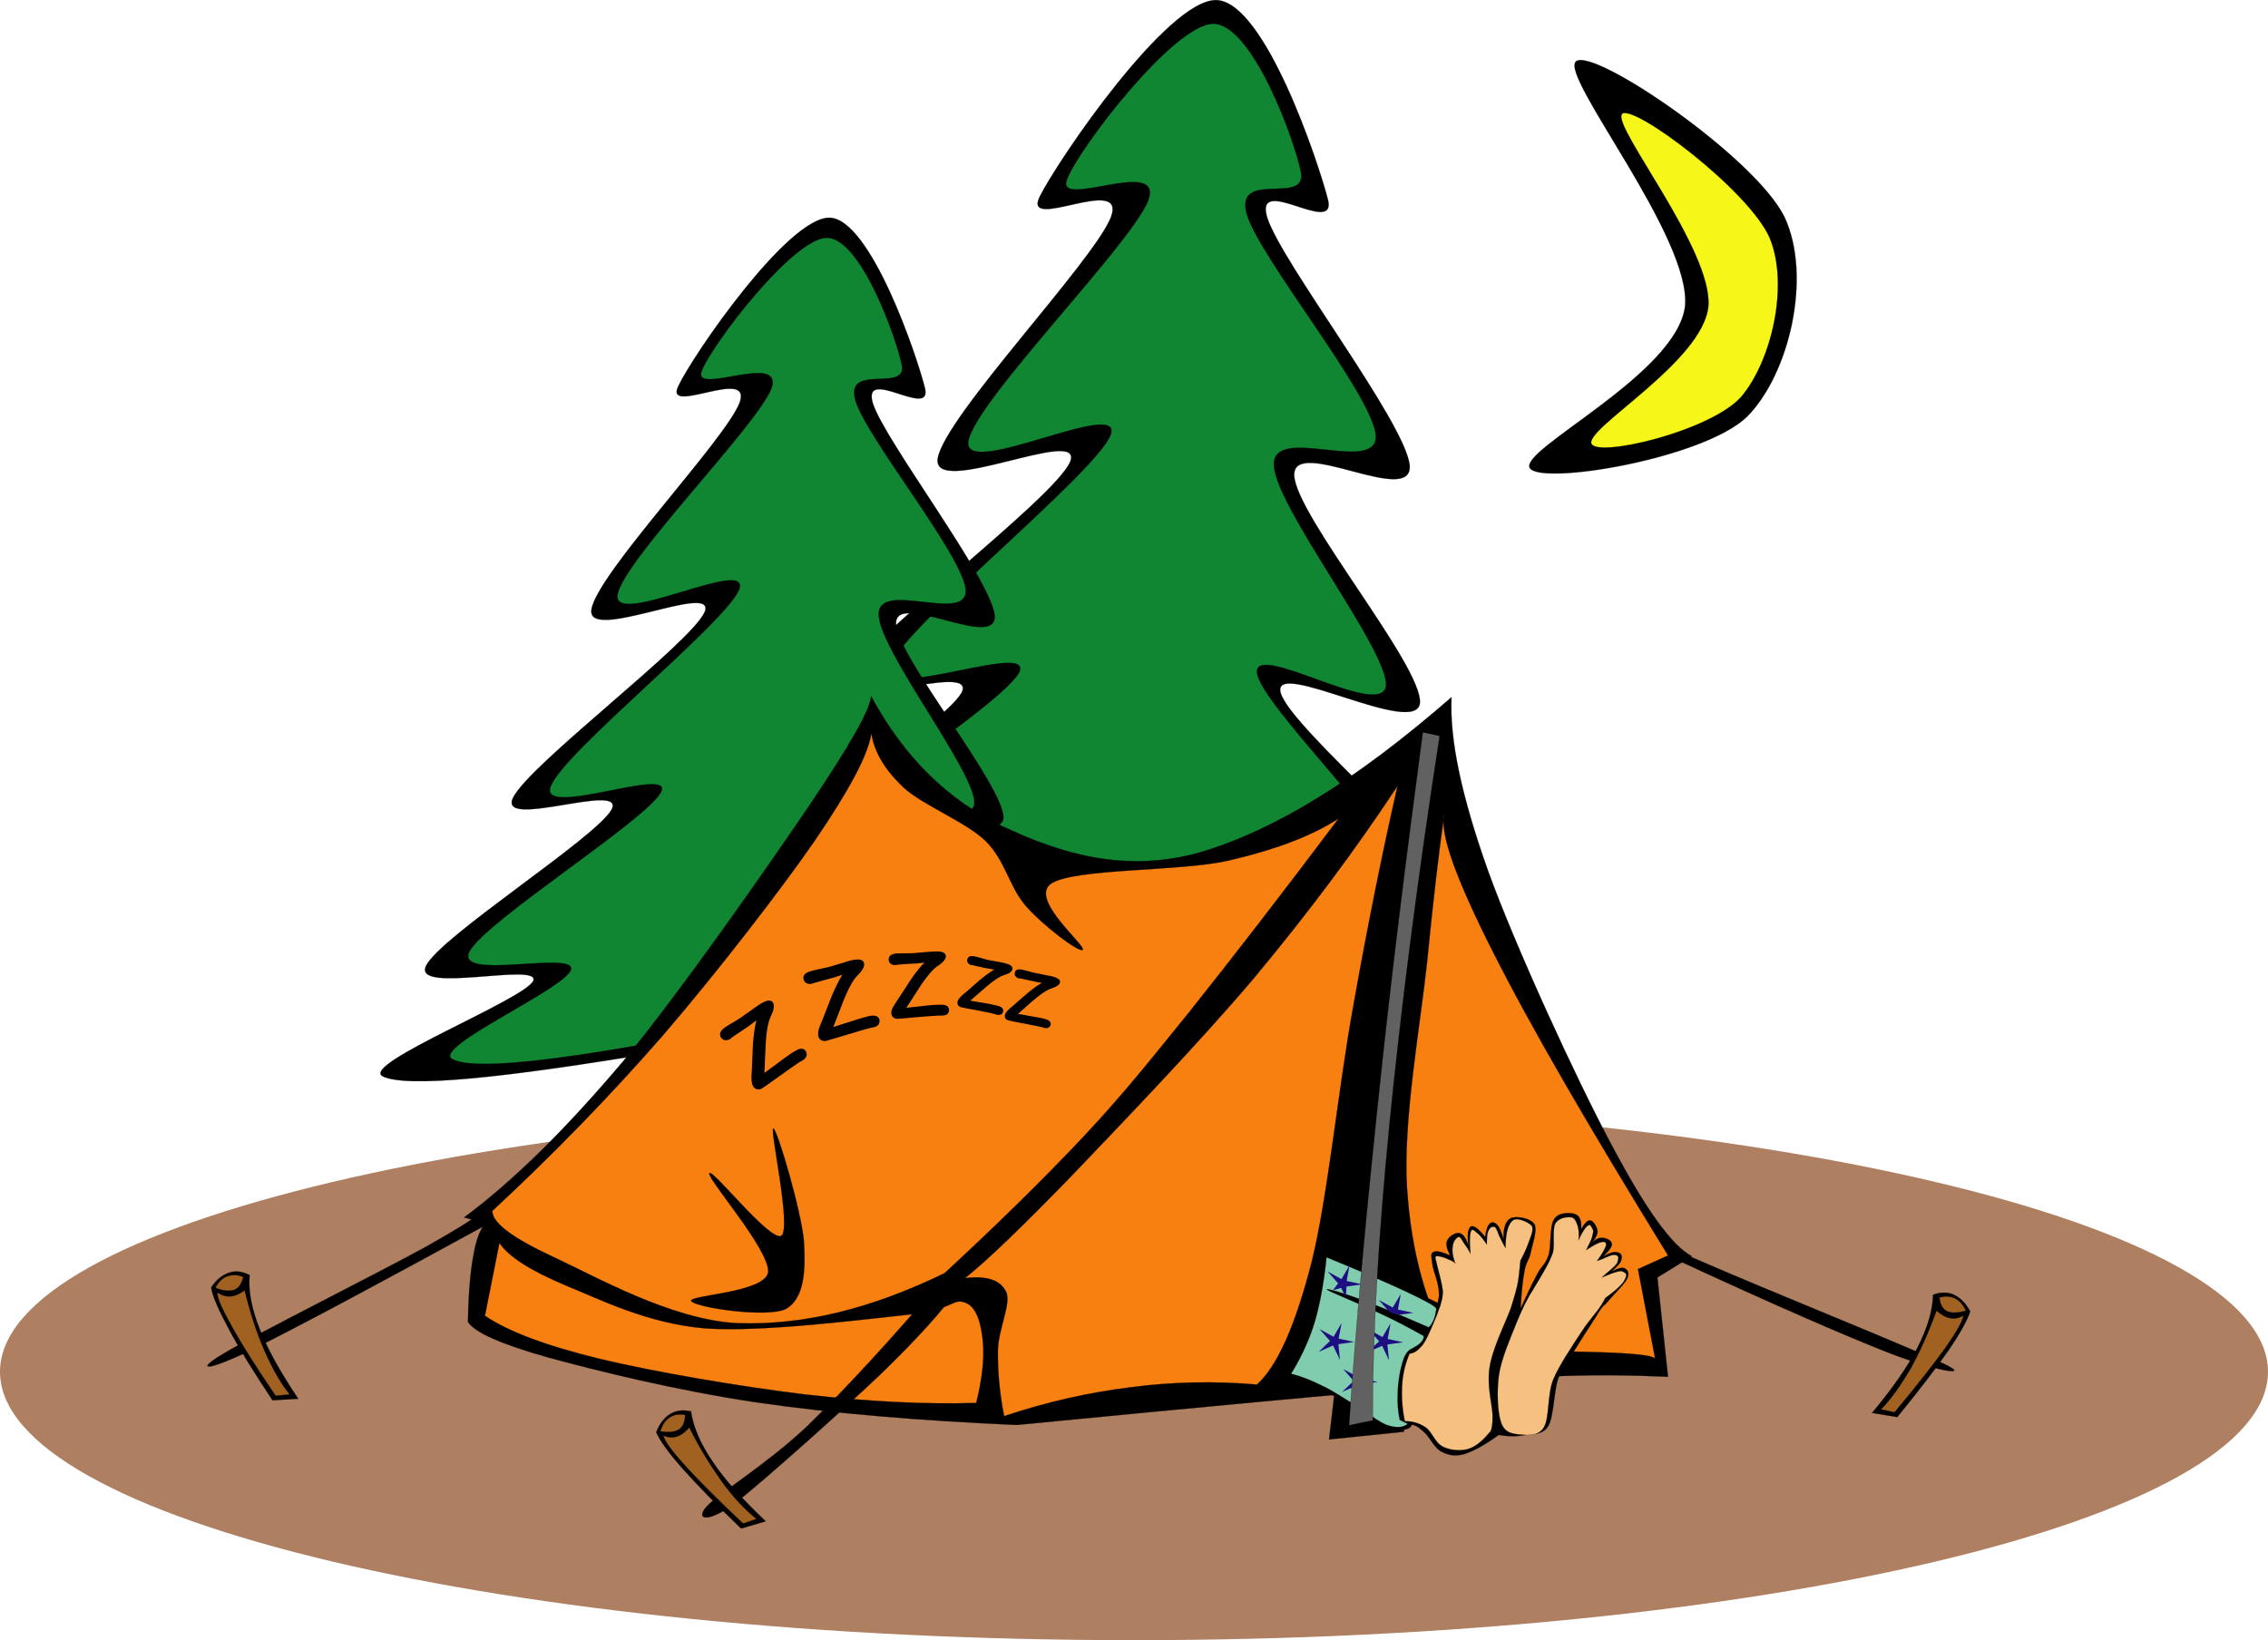
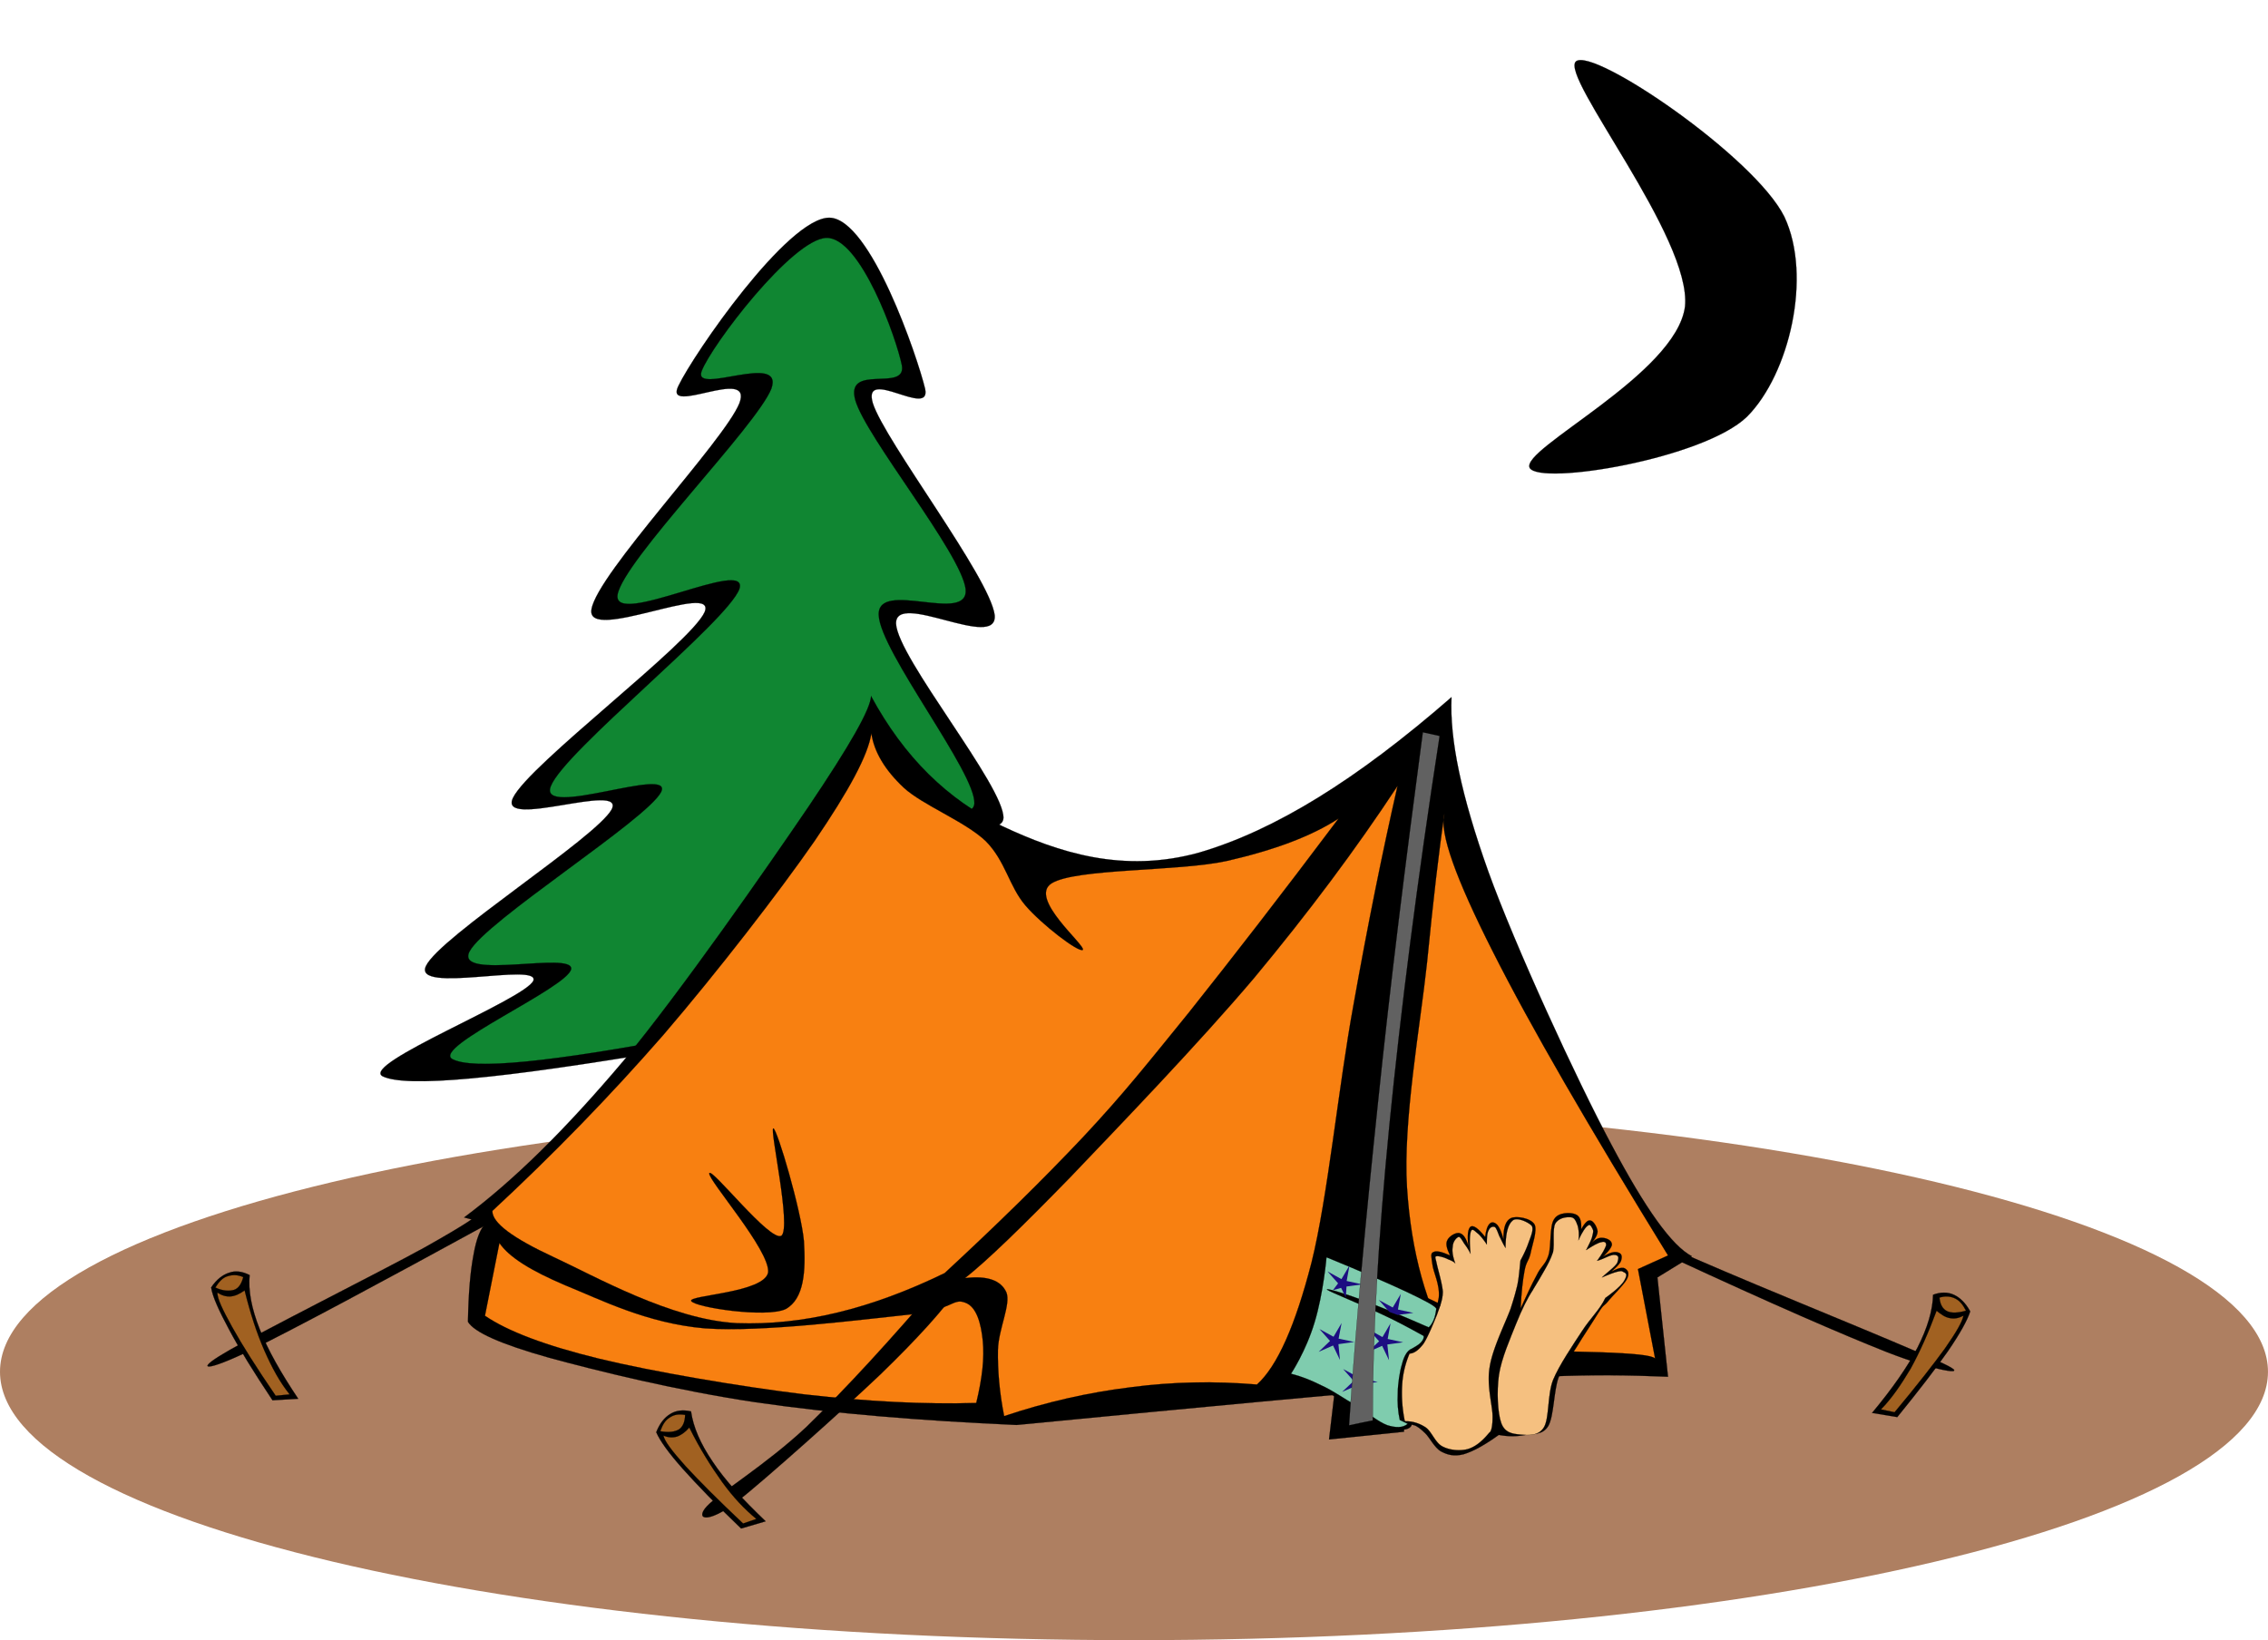
<svg xmlns="http://www.w3.org/2000/svg" viewBox="0 0 485.784 351.354" overflow="visible">
  <g clip-rule="evenodd" fill-rule="evenodd">
    <path d="M242.89 236.37c134.08 0 242.89 25.756 242.89 57.492s-108.82 57.492-242.89 57.492S0 325.604 0 293.864s108.82-57.49 242.89-57.49" fill="#AE7F61" />
-     <path d="M221.23 272l-.72-63.289c-42.552 7.236-66.096 9.469-72 6.553-5.58-3.061 35.712-19.297 37.8-23.977 1.584-4.752-30.06 3.564-26.892-3.637 3.456-7.344 42.624-32.147 46.548-39.275 3.492-7.056-28.548 5.256-24.732-2.916 3.996-8.46 44.568-38.556 47.988-46.548 3.096-7.92-29.736 7.992-28.368-.72 1.548-9.036 33.3-42.12 37.08-51.624 3.528-9.432-19.008 3.312-15.264-4.392 3.888-7.848 27.324-42.264 37.836-42.156 10.404.252 21.96 34.92 23.976 42.912 1.62 7.668-15.876-5.796-13.067 3.636 2.987 9.612 29.412 43.632 30.527 53.064.757 9.18-24.983-6.336-24.731 2.196.324 8.604 27.396 40.716 26.928 48.708-.612 7.668-31.752-9.72-29.844-2.16 2.016 7.704 40.788 39.851 41.472 47.267.288 7.057-37.836-7.631-38.556-4.355-.468 3.313 37.836 20.557 34.92 23.977-3.276 3.24-20.988 1.836-53.82-4.355l-7.992 66.887c-9.7-1.91-19.39-3.85-29.11-5.79z" stroke="#000" stroke-miterlimit="10" stroke-width=".036" />
-     <path d="M227.78 261.81l-2.196-56.734c-34.956 6.658-54.504 8.604-59.616 5.832-4.896-2.953 28.872-17.965 29.808-22.537.684-4.572-29.232 2.988-25.452-4.393 3.816-7.631 44.388-32.939 47.988-39.959 3.168-6.948-30.816 6.948-27.648-1.476 3.384-8.676 44.28-41.364 47.268-49.464 2.592-7.992-31.752 9.72-30.528 1.476 1.44-8.604 34.848-42.156 38.556-51.624 3.348-9.468-19.692 1.98-17.46-4.392 2.376-6.516 22.716-33.12 31.284-33.444 8.388-.144 17.604 25.056 18.899 32.004 1.008 6.84-14.22-.756-11.664 8.712 2.7 9.36 26.496 38.124 27.648 47.268.756 8.928-22.068-2.448-21.816 6.552.36 9.108 24.517 39.636 24.013 47.268-.828 7.344-28.009-9.54-27.648-2.88.54 6.696 30.672 35.424 30.564 42.875-.433 7.201-31.465-3.42-32.005.756-.359 4.178 31.32 21.42 29.089 23.977-2.521 2.412-16.921-.684-43.633-9.432l-6.552 61.813c-6.29-.74-12.59-1.46-18.89-2.21z" stroke="#000" stroke-miterlimit="10" stroke-width=".036" fill="#108632" />
    <path d="M144.08 279.05l-.612-54.072c-36.396 6.156-56.484 8.064-61.524 5.58-4.824-2.627 30.564-16.486 32.292-20.482 1.44-3.996-25.848 2.916-23.004-3.133 2.88-6.229 36.504-27.504 39.78-33.552 3.024-6.048-24.48 4.464-21.132-2.484 3.456-7.164 38.016-33.012 41.04-39.78 2.772-6.768-25.524 6.768-24.228-.612 1.26-7.668 28.44-36.036 31.68-44.136 3.06-8.064-16.344 2.916-13.068-3.708 3.24-6.804 23.364-36.036 32.328-36.036 8.82.108 18.9 29.916 20.52 36.648 1.368 6.48-13.572-4.932-11.196 3.096 2.592 8.136 25.092 37.332 26.1 45.396.648 7.776-21.348-5.4-21.132 1.836.36 7.344 23.256 34.884 23.004 41.652-.54 6.551-27.18-8.28-25.488-1.872 1.692 6.517 34.884 34.091 35.424 40.392.216 6.049-32.292-6.48-32.94-3.707-.504 2.879 32.4 17.531 29.844 20.482-2.771 2.736-17.964 1.549-46.008-3.707l-6.84 57.168c-8.27-1.67-16.55-3.32-24.83-4.98z" stroke="#000" stroke-miterlimit="10" stroke-width=".036" />
    <path d="M149.66 270.34l-1.872-48.457c-29.916 5.689-46.62 7.344-50.94 4.969-4.284-2.592 24.804-15.301 25.488-19.26.504-3.924-24.948 2.555-21.78-3.744 3.348-6.48 37.908-28.188 41.04-34.165 2.844-5.832-26.46 5.832-23.616-1.26 2.844-7.452 37.872-35.28 40.392-42.264 2.196-6.948-27.144 8.424-26.1 1.26 1.224-7.344 29.7-36.036 32.94-44.136 2.844-8.028-16.848 1.548-14.94-3.744 2.052-5.508 19.44-28.368 26.748-28.584 7.272-.145 14.976 21.42 16.164 27.36.936 5.796-12.24-.612-9.972 7.452 2.34 7.992 22.572 32.616 23.616 40.392.792 7.74-18.972-2.232-18.612 5.616.288 7.776 20.916 33.876 20.484 40.392-.612 6.227-24.084-8.208-23.616-2.484.54 5.76 26.136 30.241 26.1 36.649-.396 6.191-26.82-2.953-27.324.611-.432 3.637 26.784 18.252 24.84 20.52-2.196 1.98-14.4-.576-37.296-8.064l-5.58 52.813c-5.36-.62-10.76-1.23-16.16-1.88z" stroke="#000" stroke-miterlimit="10" stroke-width=".036" fill="#108632" />
    <path d="M337.55 13.157c3.672-3.132 38.268 20.412 44.64 33.264 6.013 12.744 1.08 33.732-7.992 42.84-9.287 9-44.243 14.796-46.548 10.98-2.16-4.032 31.429-20.052 33.265-34.596 1.47-14.723-26.83-49.211-23.37-52.487z" stroke="#000" stroke-miterlimit="10" stroke-width=".036" />
-     <path d="M347.41 24.425c2.231-2.412 27.323 16.38 31.68 26.64 4.14 10.188.288 26.352-6.12 33.912-6.516 7.38-30.924 13.14-32.112 10.044-1.188-3.384 23.868-17.568 25.057-29.376 1-12.024-20.67-38.628-18.51-41.22z" stroke="#000" stroke-miterlimit="10" stroke-width=".036" fill="#F7F619" />
    <path d="M186.56 149.09c7.092 13.104 16.38 22.212 28.152 27.901 11.916 5.58 25.776 10.188 42.12 5.65 16.235-4.752 33.804-15.624 54.072-33.299-.433 9 2.088 21.096 7.848 37.26 5.796 16.092 18.936 44.641 26.388 58.572 7.309 13.787 12.924 21.672 17.244 23.939l-7.38 4.535 2.268 21.277c-8.352-.361-16.487-.432-24.947-.072-8.496.217-6.265.287-25.381 2.016-19.331 1.764-48.6 4.428-89.208 8.389-20.7-.936-38.988-2.412-55.836-4.861-16.92-2.52-33.984-6.73-44.388-9.574-10.368-2.916-15.984-5.473-17.28-7.668.108-6.084.504-10.766 1.188-14.328.612-3.529 1.548-5.832 2.664-6.77l-4.68-1.26c10.62-7.883 21.744-18.863 34.2-33.623 12.312-14.904 30.636-41.221 39.564-54.36 8.84-13.11 13.31-20.92 13.41-23.73z" stroke="#000" stroke-miterlimit="10" stroke-width=".036" />
    <path d="M299.32 168.39c-8.892 13.5-18.972 27-30.672 41.076-11.916 14.076-28.8 31.609-39.276 42.588-10.44 10.729-17.856 17.928-22.68 21.744 4.716-.576 7.668.432 8.856 3.023 1.044 2.521-1.692 7.885-1.8 12.35-.072 4.428.324 9.107 1.332 14.184 9.144-3.061 18.108-5.076 27.18-6.191 9.072-1.189 17.964-1.332 26.964-.576 4.356-3.924 8.208-12.602 11.7-26.172 3.456-13.861 5.796-37.873 8.964-55.08 3.06-17.17 6.16-32.54 9.44-46.94zM309.36 174.44c-1.044 3.924 2.376 13.608 10.404 29.448 8.064 15.984 20.34 37.152 37.512 65.053l-6.443 2.916 3.672 19.152c-.648-.686-4.536-1.08-11.809-1.332-7.308-.252-17.747-.361-31.607-.18-5.58-9.613-8.82-21.168-9.72-35.102-.9-14.076 2.844-34.703 4.283-48.131 1.34-13.51 2.53-23.84 3.72-31.83z" stroke="#000" stroke-miterlimit="10" stroke-width=".036" fill="#F88011" />
    <path d="M285.78 298.89l-1.115 9.469 16.056-1.656.288-11.699-15.552 1.332.32 2.56z" stroke="#000" stroke-miterlimit="10" stroke-width=".036" />
    <path d="M302.92 305.3c.54.18 1.368.756 2.34 1.729.899.828 1.979 3.096 3.384 3.889 1.332.719 2.772 1.15 4.86.611 2.124-.648 4.5-1.98 7.523-4.141 1.944.361 3.744.361 5.544.037 1.801-.324 3.853.072 5.076-1.98 1.188-2.088 1.152-7.451 2.16-10.297 1.008-2.807 2.412-4.176 3.852-6.516 1.44-2.375 3.492-5.436 4.753-7.488 1.26-2.016.972-1.008 2.376-2.807.432-.541 2.916-2.988 3.6-4.176.684-1.225.432-1.98-.36-2.449-.792-.432-2.304.396-2.771.648-.433.217 1.691-1.332 1.979-2.34s.108-1.656-1.044-1.801c-1.188-.143-2.88 1.008-2.88 1.008s2.016-1.799 1.944-2.699c-.072-.936-1.332-1.367-2.16-1.367-.864-.037-1.729.504-2.7 1.654 1.116-1.15 1.764-2.16 1.8-3.023-.107-.973-.899-2.268-1.548-2.34-.611-.145-1.224.576-1.979 1.871.107-1.836-.252-2.807-1.225-3.203-1.008-.432-3.636-.469-4.536 1.008-1.08 1.477-.575 5.76-1.26 7.848-.647 1.98-1.584 2.232-2.52 4.213-1.044 1.908-2.088 4.176-3.42 7.092.144-3.457.468-6.084.828-8.027.359-1.98.827-1.98 1.26-3.602.324-1.764 1.548-5.039.899-6.336-.792-1.402-3.96-1.906-5.075-1.367-1.08.504-1.656 2.016-1.584 4.535-.396-1.512-.828-2.482-1.297-3.059-.575-.613-1.224-.756-1.655-.289-.469.432-.792 1.332-.973 2.844-1.548-1.908-2.447-2.52-3.096-2.23-.54.395-.828 1.691-.468 4.283-.468-1.729-1.08-2.629-1.836-2.844-.828-.324-2.376.684-2.7 1.477-.432.791-.108 1.836.576 3.275-1.765-.793-2.952-1.08-3.564-.721-.684.217-.432 1.045-.216 2.629.18 1.656 1.656 4.355 1.368 7.127-.433 2.736-2.34 6.949-3.384 8.893-1.08 1.801-2.088 2.377-3.024 1.871-1.152 2.736-1.764 5.473-2.124 8.064s-.324 5.184.108 7.633c1.03.31 2.08.6 3.16.89z" stroke="#000" stroke-miterlimit="10" stroke-width=".036" />
    <path d="M328.37 276.28c-1.225 1.836-2.412 4.248-3.637 7.309-1.224 3.096-3.132 7.379-3.672 10.943-.504 3.564-.288 8.172.504 10.332s2.557 2.305 4.104 2.447c1.548.145 3.852.396 5.04-1.584 1.151-1.979.72-7.02 1.943-10.115 1.261-3.096 4.32-7.596 6.156-10.404 1.8-2.809 3.888-4.68 5.04-7.164 0 0 3.204-2.195 4.068-3.744.899-1.584.18-1.584-.433-1.943-.647-.396-4.355 1.295-4.355 1.295.828-.863 3.06-2.447 3.312-3.238.216-.793.469-1.404-.468-1.584-.936-.182-2.34.863-3.888 1.26 1.151-1.549 1.691-2.629 1.908-3.24.144-.721-.36-.973-.973-.756-.72.107-1.764.719-3.275 1.691.504-1.008 1.008-1.98 1.224-2.627.18-.686.36-1.332.252-1.656-.216-.469-.576-1.441-1.08-.973-.54.324-1.224 1.367-2.052 3.133.216-1.262.036-2.27-.145-3.025-.323-.9-.647-1.799-1.403-1.871-1.008-.107-2.664.072-3.42 1.367-.648 1.297-.108 4.248-.469 6.084-.54 1.584-1.115 2.629-1.872 3.961-.76 1.38-1.51 2.57-2.41 4.08z" stroke="#000" stroke-miterlimit="10" stroke-width=".036" fill="#F5C080" />
    <path d="M319.01 306.88c.36-.145.72-1.26.684-3.635-.071-2.412-1.296-6.588-.611-10.441.611-3.996 3.456-9.611 4.5-12.527.936-2.951.936-3.096 1.368-4.752.396-1.764.504-3.6.72-5.508.72-1.332 1.296-2.557 1.728-3.816.504-1.367 1.116-2.736.721-3.564-.648-.791-3.276-2.016-4.141-1.152-.972.828-1.476 2.629-1.512 5.832-.576-.898-.972-1.871-1.332-2.52-.36-.936-.612-1.619-.9-1.908-.432-.252-1.08-.035-1.368.648-.359.611-.396 1.584-.396 3.061-.72-1.08-1.404-1.908-1.908-2.34-.684-.504-1.188-1.26-1.512-.469-.252.721-.324 2.268-.072 4.789a12.574 12.574 0 00-1.188-1.945c-.469-.611-.973-1.764-1.368-1.656-.433.109-1.225.973-1.26 2.053-.181.973 0 2.123.54 3.6-.324-.359-.937-.648-1.549-.863-.684-.396-2.159-.793-2.483-.648-.433.035-.181.396.071 1.619.253 1.225 1.152 4.141 1.297 5.977-.036 1.801-.576 2.953-1.225 4.861-.756 1.836-1.943 4.787-2.88 6.227-1.044 1.404-2.052 2.125-3.023 2.16-.864 2.053-1.44 4.248-1.585 6.732-.144 2.412 0 5.004.576 7.775 1.548-.072 3.061.396 4.393 1.26 1.296.793 2.088 3.313 3.636 4.105 1.44.791 3.6 1.043 5.364.611 1.71-.49 3.15-1.68 4.7-3.55z" stroke="#000" stroke-miterlimit="10" stroke-width=".036" fill="#F5C080" />
    <path d="M308.28 279.34c-.323-.289-1.764-.936-4.319-2.088-2.664-1.189-7.632-3.348-11.017-4.824-3.384-1.512-6.372-2.881-9.107-4.104a6746.706 6746.706 0 01-7.92 25.271l.036.719a180.718 180.718 0 0112.348 6.121c3.168 1.871 5.616 3.924 7.632 5.039 2.016.828 3.672.9 4.824.756 1.044-.107 1.656-.611 1.691-1.367l-2.628-.684c.145-1.584.252-3.096.324-4.68 0-1.656-.396-3.096-.072-4.752a20.243 20.243 0 011.656-5.58c.433.035.937-.109 1.512-.434.576-.395.793-.143 1.765-1.619.864-1.584 1.979-4.104 3.492-7.561l-.21-.23z" stroke="#000" stroke-miterlimit="10" stroke-width=".036" />
    <path d="M307.63 280.31c-.324-.611-2.556-1.764-6.408-3.6-4.032-1.871-9.54-4.283-17.1-7.379 0 0-.648 7.703-2.557 13.967-1.872 6.229-5.04 10.98-5.04 10.98 2.124.539 4.177 1.332 6.553 2.52 2.34 1.045 4.752 2.773 7.235 4.213 2.34 1.404 4.788 3.527 6.805 4.283 1.836.576 3.348.613 4.392-.287l-1.692-.828c-.396-1.801-.54-3.744-.432-5.688 0-1.98.432-4.752.9-6.229.396-1.621 1.008-2.664 1.691-3.133 1.044-.539 1.872-1.043 2.34-1.512.469-.539.721-.973.612-1.439-2.88-1.584-5.868-3.24-9.36-4.824-3.491-1.691-10.619-4.572-11.268-5.041-.72-.539 3.42.648 7.128 2.053 3.601 1.332 8.46 3.275 14.58 5.977.396-.324.792-.936 1.044-1.549.31-.68.46-1.51.6-2.48z" stroke="#000" stroke-miterlimit="10" stroke-width=".036" fill="#7FCCAE" />
-     <path d="M292.91 289.67l2.483-2.34-2.268-2.557 2.987 1.656 1.729-2.953-.612 3.35 3.313.719-3.385.469.36 3.383-1.476-3.096-3.13 1.37zM282.43 289.6l2.448-2.34-2.269-2.557 3.024 1.656 1.728-2.951-.647 3.348 3.348.719-3.384.469.324 3.385-1.477-3.098-3.09 1.36zM287.47 298.17l2.484-2.34-2.269-2.557 2.988 1.619 1.728-2.951-.611 3.385 3.312.719-3.384.432.36 3.385-1.477-3.061-3.13 1.37zM285.49 276.39l1.115-1.475-2.268-2.557 2.988 1.656 1.728-2.953-.612 3.35 3.349.719-3.385.469-.144 2.375-1.008-2.088-1.76.5zM297.59 281.03l-2.269-2.557 2.988 1.621 1.729-2.916-.612 3.348 3.312.721-3.384.432-1.77-.64z" fill="#1D0E82" />
+     <path d="M292.91 289.67l2.483-2.34-2.268-2.557 2.987 1.656 1.729-2.953-.612 3.35 3.313.719-3.385.469.36 3.383-1.476-3.096-3.13 1.37zM282.43 289.6l2.448-2.34-2.269-2.557 3.024 1.656 1.728-2.951-.647 3.348 3.348.719-3.384.469.324 3.385-1.477-3.098-3.09 1.36zM287.47 298.17l2.484-2.34-2.269-2.557 2.988 1.619 1.728-2.951-.611 3.385 3.312.719-3.384.432.36 3.385-1.477-3.061-3.13 1.37zM285.49 276.39l1.115-1.475-2.268-2.557 2.988 1.656 1.728-2.953-.612 3.35 3.349.719-3.385.469-.144 2.375-1.008-2.088-1.76.5zM297.59 281.03l-2.269-2.557 2.988 1.621 1.729-2.916-.612 3.348 3.312.721-3.384.432-1.77-.64" fill="#1D0E82" />
    <path d="M288.95 305.33c1.477-21.744 3.601-44.461 6.229-69.408 2.592-25.02 5.832-50.904 9.576-79.057l3.6.792c-4.859 31.392-8.315 58.681-10.764 83.376-2.412 24.625-3.601 45.289-3.564 63.252-1.71.33-3.4.69-5.09 1.05z" stroke="#000" stroke-miterlimit="10" stroke-width=".036" fill="#616161" />
    <path d="M286.72 175.34c-5.796 3.78-13.752 6.768-24.012 9.108-10.404 2.268-32.292 1.549-37.477 4.787-5.04 3.205 7.416 13.32 6.696 14.258-.972.574-8.856-5.51-12.276-9.506-3.528-4.104-4.248-9.504-8.532-13.822-4.5-4.249-13.392-7.633-17.532-11.413-4.104-3.852-6.372-7.74-6.948-11.664-.684 4.644-4.788 12.24-12.168 23.077-7.56 10.906-20.844 28.08-32.364 41.508-11.628 13.32-23.652 25.668-36.648 37.727-.036 2.557 4.32 5.797 13.068 9.865 8.82 4.068 25.164 13.428 39.312 14.184 14.112.504 28.62-3.023 44.496-10.729 11.16-10.332 20.952-19.908 29.772-29.268 8.712-9.324 13.429-15.336 22.608-26.641 9.17-11.53 19.65-25.03 32-41.48z" stroke="#000" stroke-miterlimit="10" stroke-width=".036" fill="#F88011" />
    <path d="M148.04 278.69c-.576-1.26 15.66-1.729 16.488-6.119.468-4.682-12.996-19.908-12.6-21.24.468-1.297 13.068 14.832 15.444 13.391 2.196-1.799-2.592-23.076-1.728-23.004.828.145 5.976 17.641 6.552 24.156.396 6.443.072 12.313-3.888 14.545-4.16 1.98-19.57-.36-20.26-1.73z" stroke="#000" stroke-miterlimit="10" stroke-width=".036" />
    <path d="M106.97 266.27c2.088 3.061 6.696 5.904 14.112 9.072 7.416 2.988 17.424 8.135 29.88 9.215 12.384.9 34.308-1.979 43.812-2.951 9.252-.936 9.252-3.6 11.952-2.557 2.484.865 3.42 4.572 3.78 8.209.36 3.635-.108 7.92-1.404 13.283-11.124.324-23.184-.287-36.756-1.836-13.68-1.656-32.544-4.859-44.1-7.668-11.484-2.809-19.512-5.867-24.372-9.18 1.01-5.17 2.05-10.36 3.1-15.58z" stroke="#000" stroke-miterlimit="10" stroke-width=".036" fill="#F88011" />
    <path d="M201.68 274.23c-11.016 12.924-20.52 23.256-28.944 31.43-8.532 8.027-18.792 14.256-21.348 17.027-2.484 2.699-.144 3.889 6.192-.756 6.264-4.932 22.896-19.801 30.996-27.504 7.956-7.705 13.32-13.68 16.524-18.217-1.11-.65-2.26-1.3-3.42-1.98zM358.68 269.66l.252-1.838c1.8.793 7.524 3.313 17.316 7.416 9.828 4.141 36.18 14.832 41.004 17.354 4.536 2.34-3.24.9-13.032-2.916-9.9-3.92-24.8-10.4-45.54-20.01zM101.82 260.01c1.692-.217-1.944 2.195-10.908 7.236-9.18 5.074-36.756 18.898-43.02 22.715-6.192 3.637-3.924 3.996 5.832-.719 9.756-4.824 26.676-13.861 51.876-27.648-1.26-.5-2.52-1.04-3.78-1.58z" stroke="#000" stroke-miterlimit="10" stroke-width=".036" />
    <path d="M45.228 275.81c.288 1.945 1.656 4.934 3.816 8.965 2.16 4.068 5.22 9.035 9.324 15.191l5.508-.324c-3.78-5.65-6.48-10.439-8.244-14.902-1.764-4.465-2.484-8.281-2.16-11.594-1.548-.791-3.06-1.008-4.392-.504-1.368.42-2.7 1.43-3.852 3.15z" stroke="#000" stroke-miterlimit="10" stroke-width=".036" />
    <path d="M46.128 275.81c.72-1.188 1.584-2.123 2.592-2.412 1.008-.322 2.088-.395 3.384.182-.36 1.367-.972 2.412-1.98 2.734-1.044.29-2.376.26-3.996-.5zM46.56 276.89c-.036 1.26 1.116 3.672 3.168 7.381 2.052 3.707 5.112 8.568 9.324 14.725l2.988-.289c-2.088-2.592-3.744-5.615-5.4-9.359-1.656-3.781-3.024-7.992-4.248-12.924-1.08.791-2.088 1.223-3.024 1.295-1.008.07-1.944-.25-2.808-.83z" stroke="#000" stroke-miterlimit="10" stroke-width=".036" fill="#A16121" />
    <path d="M140.56 306.81c.792 1.836 2.592 4.357 5.688 7.85 3.06 3.42 7.128 7.631 12.492 12.779l5.256-1.549c-4.86-4.643-8.676-8.748-11.304-12.707-2.7-3.961-4.212-7.523-4.68-10.836-1.728-.396-3.204-.217-4.428.539-1.27.76-2.28 2.02-3.03 3.93z" stroke="#000" stroke-miterlimit="10" stroke-width=".036" />
    <path d="M141.42 306.59c.504-1.369 1.044-2.34 2.016-2.916.936-.648 1.908-.793 3.312-.576-.036 1.439-.468 2.52-1.296 3.096-.93.55-2.23.73-4.03.4zM142.1 307.53c.252 1.225 1.872 3.348 4.716 6.516 2.844 3.096 6.912 7.201 12.348 12.313l2.844-.973c-2.52-2.051-4.968-4.643-7.344-7.92-2.412-3.383-4.752-7.092-7.02-11.664-.864 1.008-1.8 1.656-2.664 1.945-.94.27-1.95.2-2.89-.23z" stroke="#000" stroke-miterlimit="10" stroke-width=".036" fill="#A16121" />
    <path d="M422 280.93c-.576 1.836-2.16 4.715-4.752 8.496-2.664 3.814-6.192 8.387-10.872 14.146l-5.4-.898c4.284-5.148 7.524-9.756 9.721-13.969 2.159-4.248 3.275-8.027 3.348-11.34 1.584-.611 3.168-.611 4.464 0 1.26.57 2.52 1.75 3.49 3.56z" stroke="#000" stroke-miterlimit="10" stroke-width=".036" />
    <path d="M421.1 280.78c-.684-1.332-1.368-2.16-2.34-2.629-.972-.467-2.088-.574-3.348-.18.144 1.441.647 2.412 1.655 2.916.95.43 2.24.39 4.04-.11zM420.56 281.83c-.252 1.295-1.476 3.455-3.96 7.02-2.483 3.42-6.084 8.027-10.8 13.68l-2.916-.611c2.304-2.34 4.284-5.256 6.372-8.748 1.979-3.602 3.78-7.633 5.544-12.385 1.008.828 1.836 1.404 2.88 1.584 1.02.18 1.85 0 2.89-.53z" stroke="#000" stroke-miterlimit="10" stroke-width=".036" fill="#A16121" />
-     <path d="M165.47 216.88c-.18.396-.396.865-.612 1.439-.468 1.297-.756 3.17-.864 5.689-.108 1.908-.18 3.852-.252 5.795v.037c.36-.289 1.296-.936 2.772-2.053a97.548 97.548 0 012.736-1.98 16.302 16.302 0 011.62-.971c.756-.289 1.296-.217 1.656.252.252.359.324.684.216 1.115a1.604 1.604 0 01-.648.828c-.144.107-.396.252-.72.432s-.576.361-.72.469c-.828.539-2.016 1.404-3.636 2.557-1.62 1.15-2.808 2.016-3.636 2.555-.36.252-.684.361-1.044.324-.396-.035-.72-.217-.972-.576-.252-.396-.396-.973-.396-1.729-.036-.215 0-.863.072-1.836l.216-5.328c.144-2.088.396-3.852.756-5.326-.828.646-1.44 1.078-1.872 1.402-1.08.721-2.16 1.441-3.276 2.197-.036.035-.108.107-.216.18-.108.107-.18.18-.252.215a1.458 1.458 0 01-1.008.252c-.396 0-.684-.215-.936-.539-.504-.756-.18-1.477.9-2.232.36-.252.936-.611 1.692-1.043.792-.469 1.332-.828 1.728-1.08.396-.289 1.008-.721 1.836-1.297a57.317 57.317 0 011.836-1.295c1.62-1.08 2.628-1.297 3.096-.576.3.47.27 1.19-.09 2.16zM184.3 208.28c-.288.324-.648.684-1.044 1.152-.864 1.08-1.728 2.807-2.664 5.111-.684 1.801-1.368 3.6-2.088 5.4 0 0 0 .035-.036.072.468-.145 1.548-.504 3.276-1.045 1.368-.432 2.448-.791 3.276-1.008.864-.252 1.512-.396 1.836-.396.792-.035 1.296.217 1.476.756.108.396.072.793-.144 1.117-.216.287-.54.469-.9.576-.18.072-.432.107-.828.18-.36.107-.612.18-.828.217-.936.252-2.34.684-4.248 1.26s-3.312.971-4.284 1.26c-.396.107-.756.107-1.08-.037-.36-.18-.612-.432-.72-.863-.108-.432-.072-1.045.144-1.764.072-.217.288-.828.684-1.729l1.944-4.969c.792-1.906 1.584-3.527 2.376-4.787-.936.359-1.692.576-2.196.721-1.26.324-2.52.684-3.78 1.043-.072 0-.18.037-.288.072-.144.072-.252.107-.324.107-.36.109-.684.072-1.044-.072a1.157 1.157 0 01-.684-.826c-.216-.865.288-1.441 1.584-1.801.396-.107 1.08-.289 1.944-.469s1.512-.324 1.944-.432c.504-.145 1.188-.359 2.16-.648.972-.287 1.692-.504 2.16-.646 1.872-.504 2.916-.361 3.132.467.14.55-.12 1.19-.76 1.99zM201.54 206.44c-.324.252-.72.504-1.188.863-.936.828-2.052 2.16-3.312 4.068a311.057 311.057 0 01-2.88 4.465s0 .035-.036.072c.432-.072 1.476-.182 3.132-.361 1.296-.145 2.34-.252 3.132-.287.828-.037 1.404-.037 1.728 0 .72.107 1.116.432 1.152.971.036.361-.072.686-.324.973a1.377 1.377 0 01-.9.324c-.18.035-.432.035-.756.035-.36 0-.612 0-.792.037-.9.035-2.268.145-4.068.287-1.8.18-3.168.289-4.068.361-.396 0-.684-.072-.972-.252-.288-.217-.432-.469-.468-.9-.036-.396.108-.936.468-1.549.108-.18.396-.648.9-1.404.9-1.367 1.8-2.734 2.664-4.104 1.08-1.584 2.088-2.844 3.06-3.852-.936.145-1.62.217-2.124.217-1.188.07-2.376.143-3.6.252-.036 0-.144.035-.252.035-.144.035-.252.035-.324.035a1.307 1.307 0 01-.9-.252c-.288-.215-.432-.504-.468-.863-.036-.828.54-1.26 1.728-1.367.396 0 1.044-.037 1.836-.037.828 0 1.44 0 1.872-.035.432-.037 1.116-.109 2.016-.18.936-.072 1.62-.145 2.052-.145 1.8-.145 2.7.18 2.736.971.03.5-.33 1.03-1.05 1.61zM215.65 208.67c-.288.107-.648.252-1.08.395-.9.434-2.052 1.225-3.456 2.449-1.08.936-2.16 1.871-3.24 2.809l-.036.035c.36.072 1.188.217 2.52.432 1.044.18 1.872.324 2.448.469.684.143 1.152.252 1.368.359.54.252.756.576.684 1.008-.036.324-.18.541-.468.684a1.177 1.177 0 01-.792.072c-.108-.035-.324-.072-.576-.143-.288-.072-.468-.145-.612-.182-.72-.143-1.8-.359-3.204-.646-1.44-.252-2.52-.469-3.24-.613a1.39 1.39 0 01-.72-.396c-.144-.252-.216-.504-.144-.826.072-.324.288-.686.684-1.08.108-.145.468-.434 1.044-.9.972-.865 1.98-1.729 2.952-2.592 1.188-.973 2.232-1.764 3.204-2.305-.756-.107-1.296-.217-1.692-.287-.936-.182-1.872-.396-2.844-.613-.036-.035-.108-.035-.216-.035s-.18-.037-.216-.037a1.164 1.164 0 01-.648-.395c-.18-.217-.252-.469-.18-.793.144-.648.684-.863 1.656-.648.288.072.792.182 1.404.361.648.18 1.116.324 1.44.395.36.072.9.182 1.62.289.756.145 1.296.252 1.656.324 1.404.324 2.016.756 1.872 1.367-.05.4-.45.76-1.17 1.05zM225.84 211.52c-.288.107-.648.215-1.08.396-.936.432-2.088 1.223-3.492 2.447-1.08.9-2.124 1.871-3.204 2.809l-.036.035c.36.037 1.188.18 2.484.432 1.044.18 1.872.324 2.484.432.648.182 1.116.289 1.368.396.504.252.756.576.684 1.008a1.06 1.06 0 01-.504.686c-.216.107-.468.107-.756.07-.144-.035-.324-.107-.612-.18-.252-.072-.468-.107-.612-.143-.684-.145-1.764-.361-3.204-.648-1.44-.252-2.52-.469-3.24-.648a1.056 1.056 0 01-.684-.359c-.18-.252-.252-.504-.18-.828s.288-.686.72-1.08c.108-.145.468-.432 1.008-.9a221.09 221.09 0 012.988-2.592c1.188-1.008 2.232-1.764 3.204-2.305-.756-.107-1.296-.215-1.692-.324-.936-.18-1.872-.395-2.844-.611h-.216c-.108-.035-.18-.035-.252-.035a1.293 1.293 0 01-.648-.434c-.18-.215-.216-.467-.18-.756.144-.648.72-.863 1.656-.648.324.072.792.182 1.44.361.612.18 1.116.287 1.44.359l1.62.324 1.62.324c1.404.324 2.052.756 1.908 1.367-.08.38-.48.74-1.2 1.03z" />
  </g>
</svg>